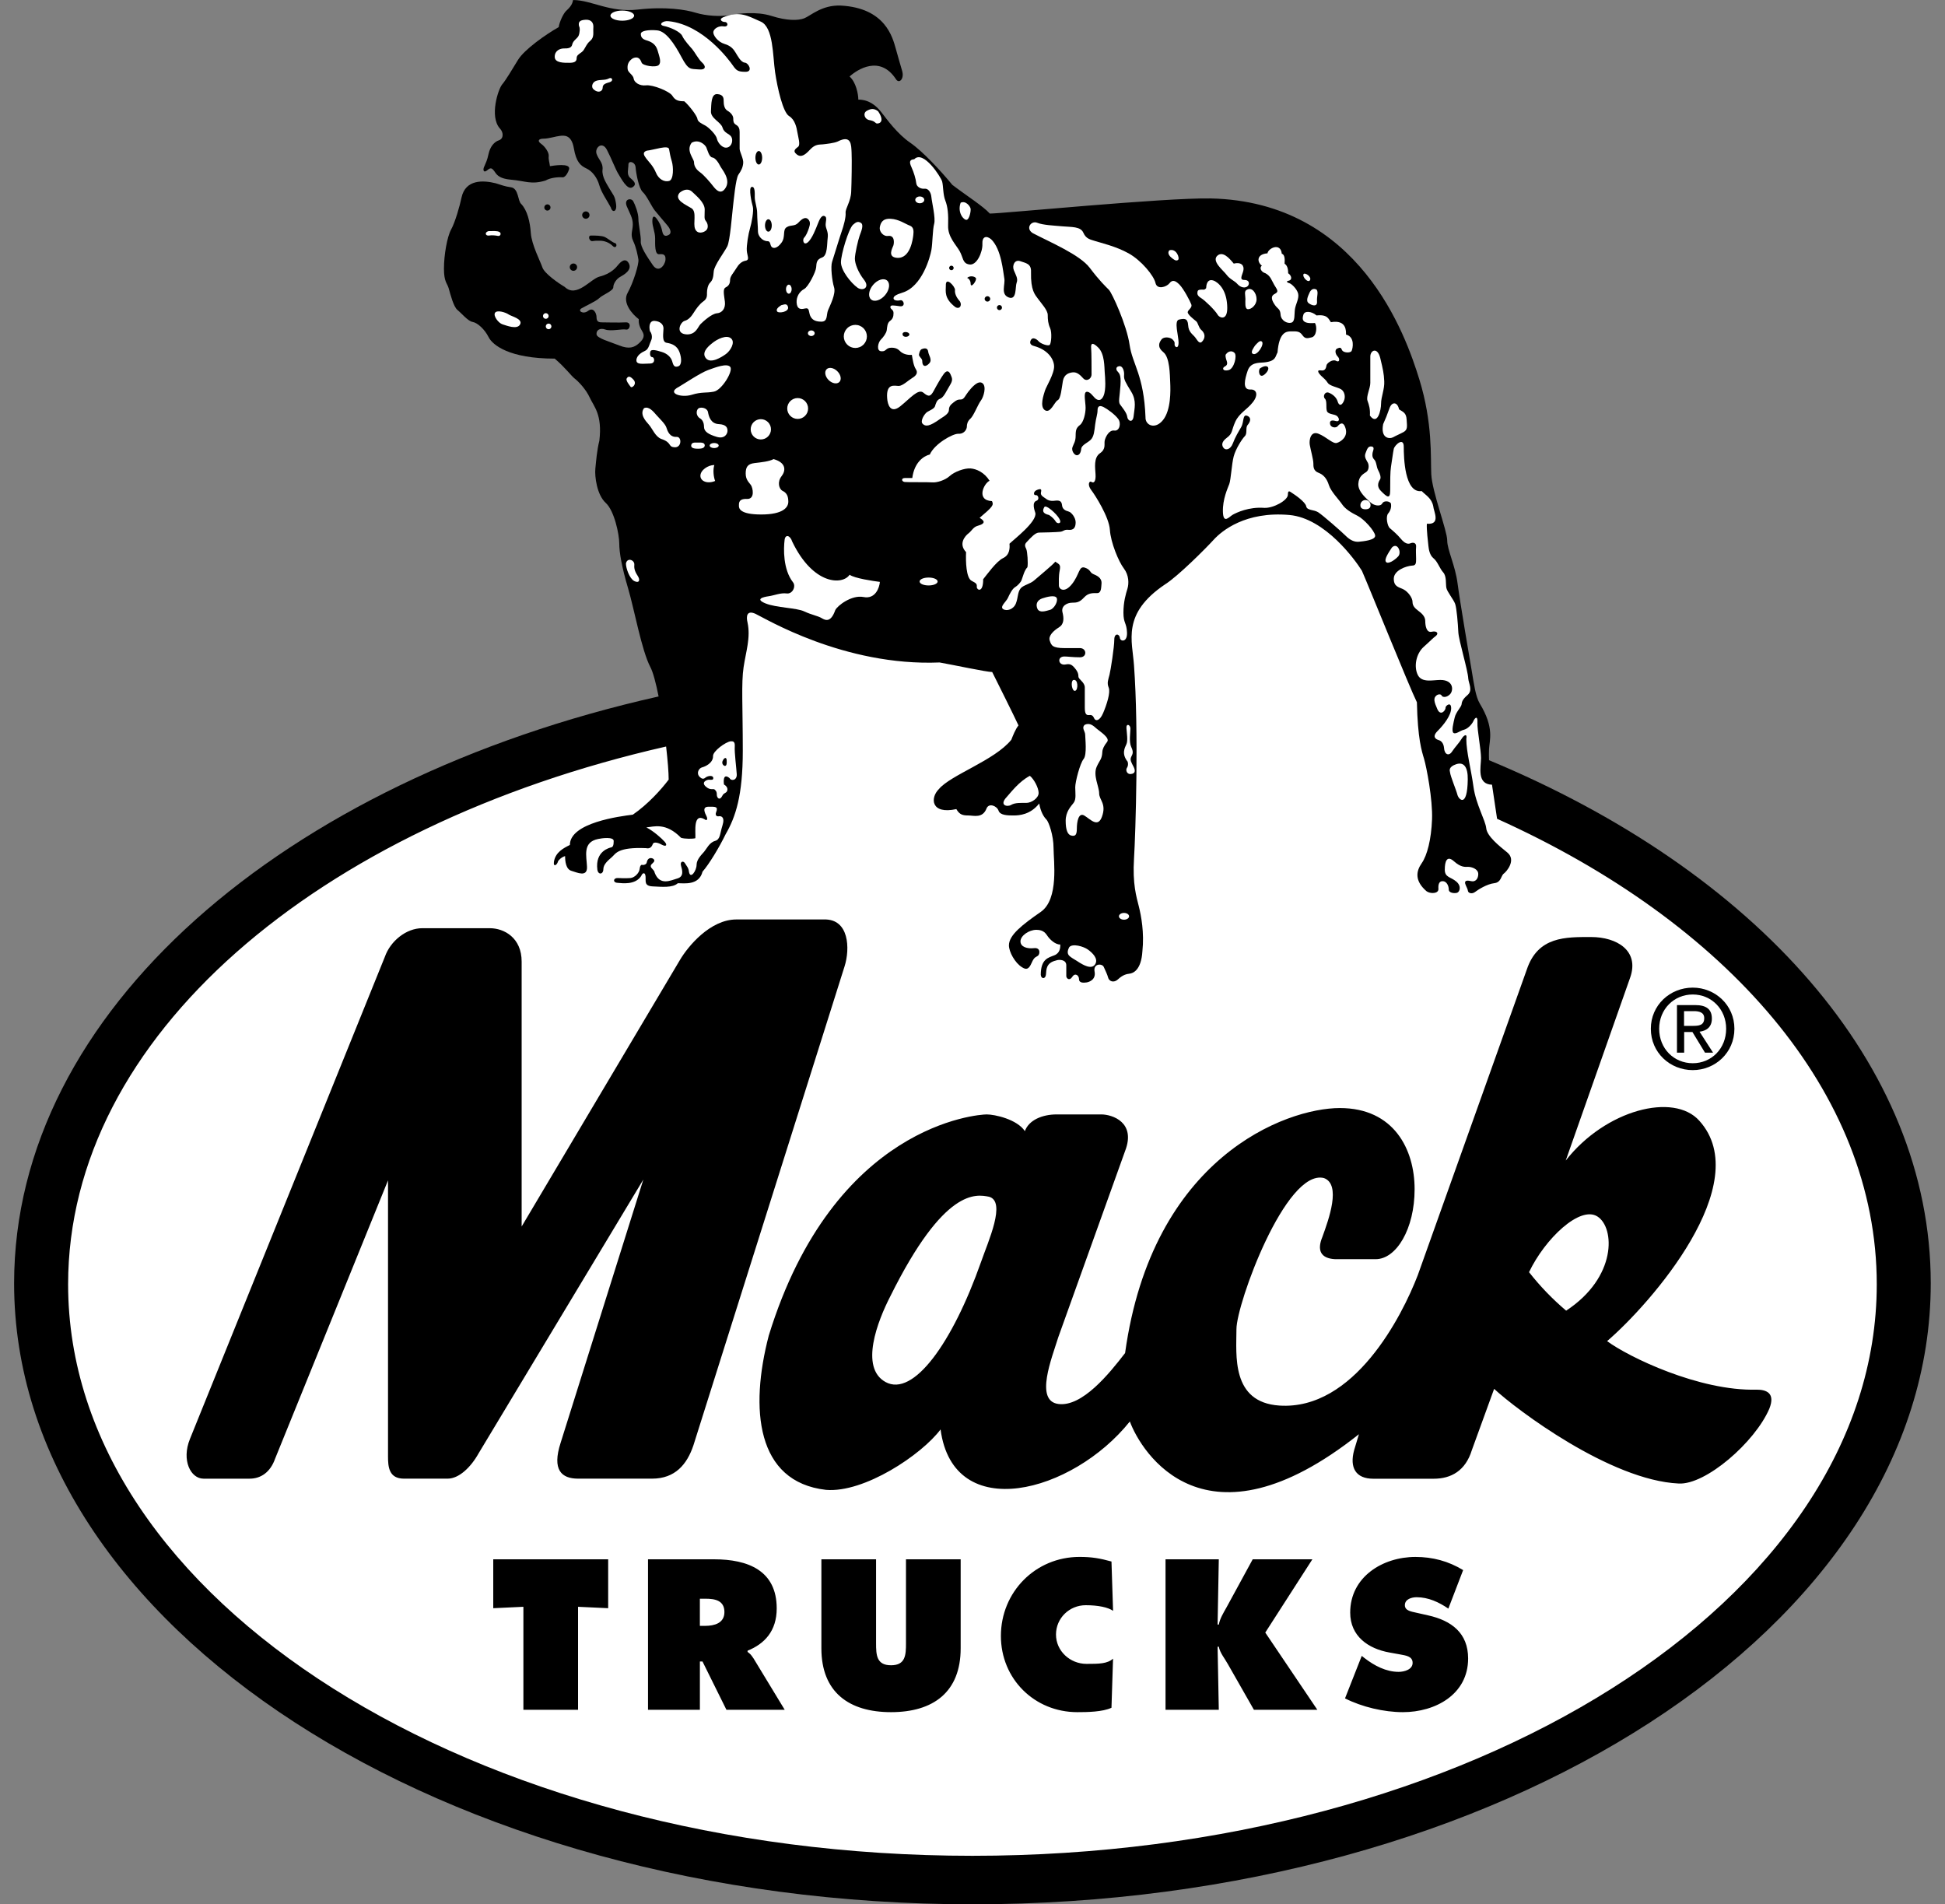
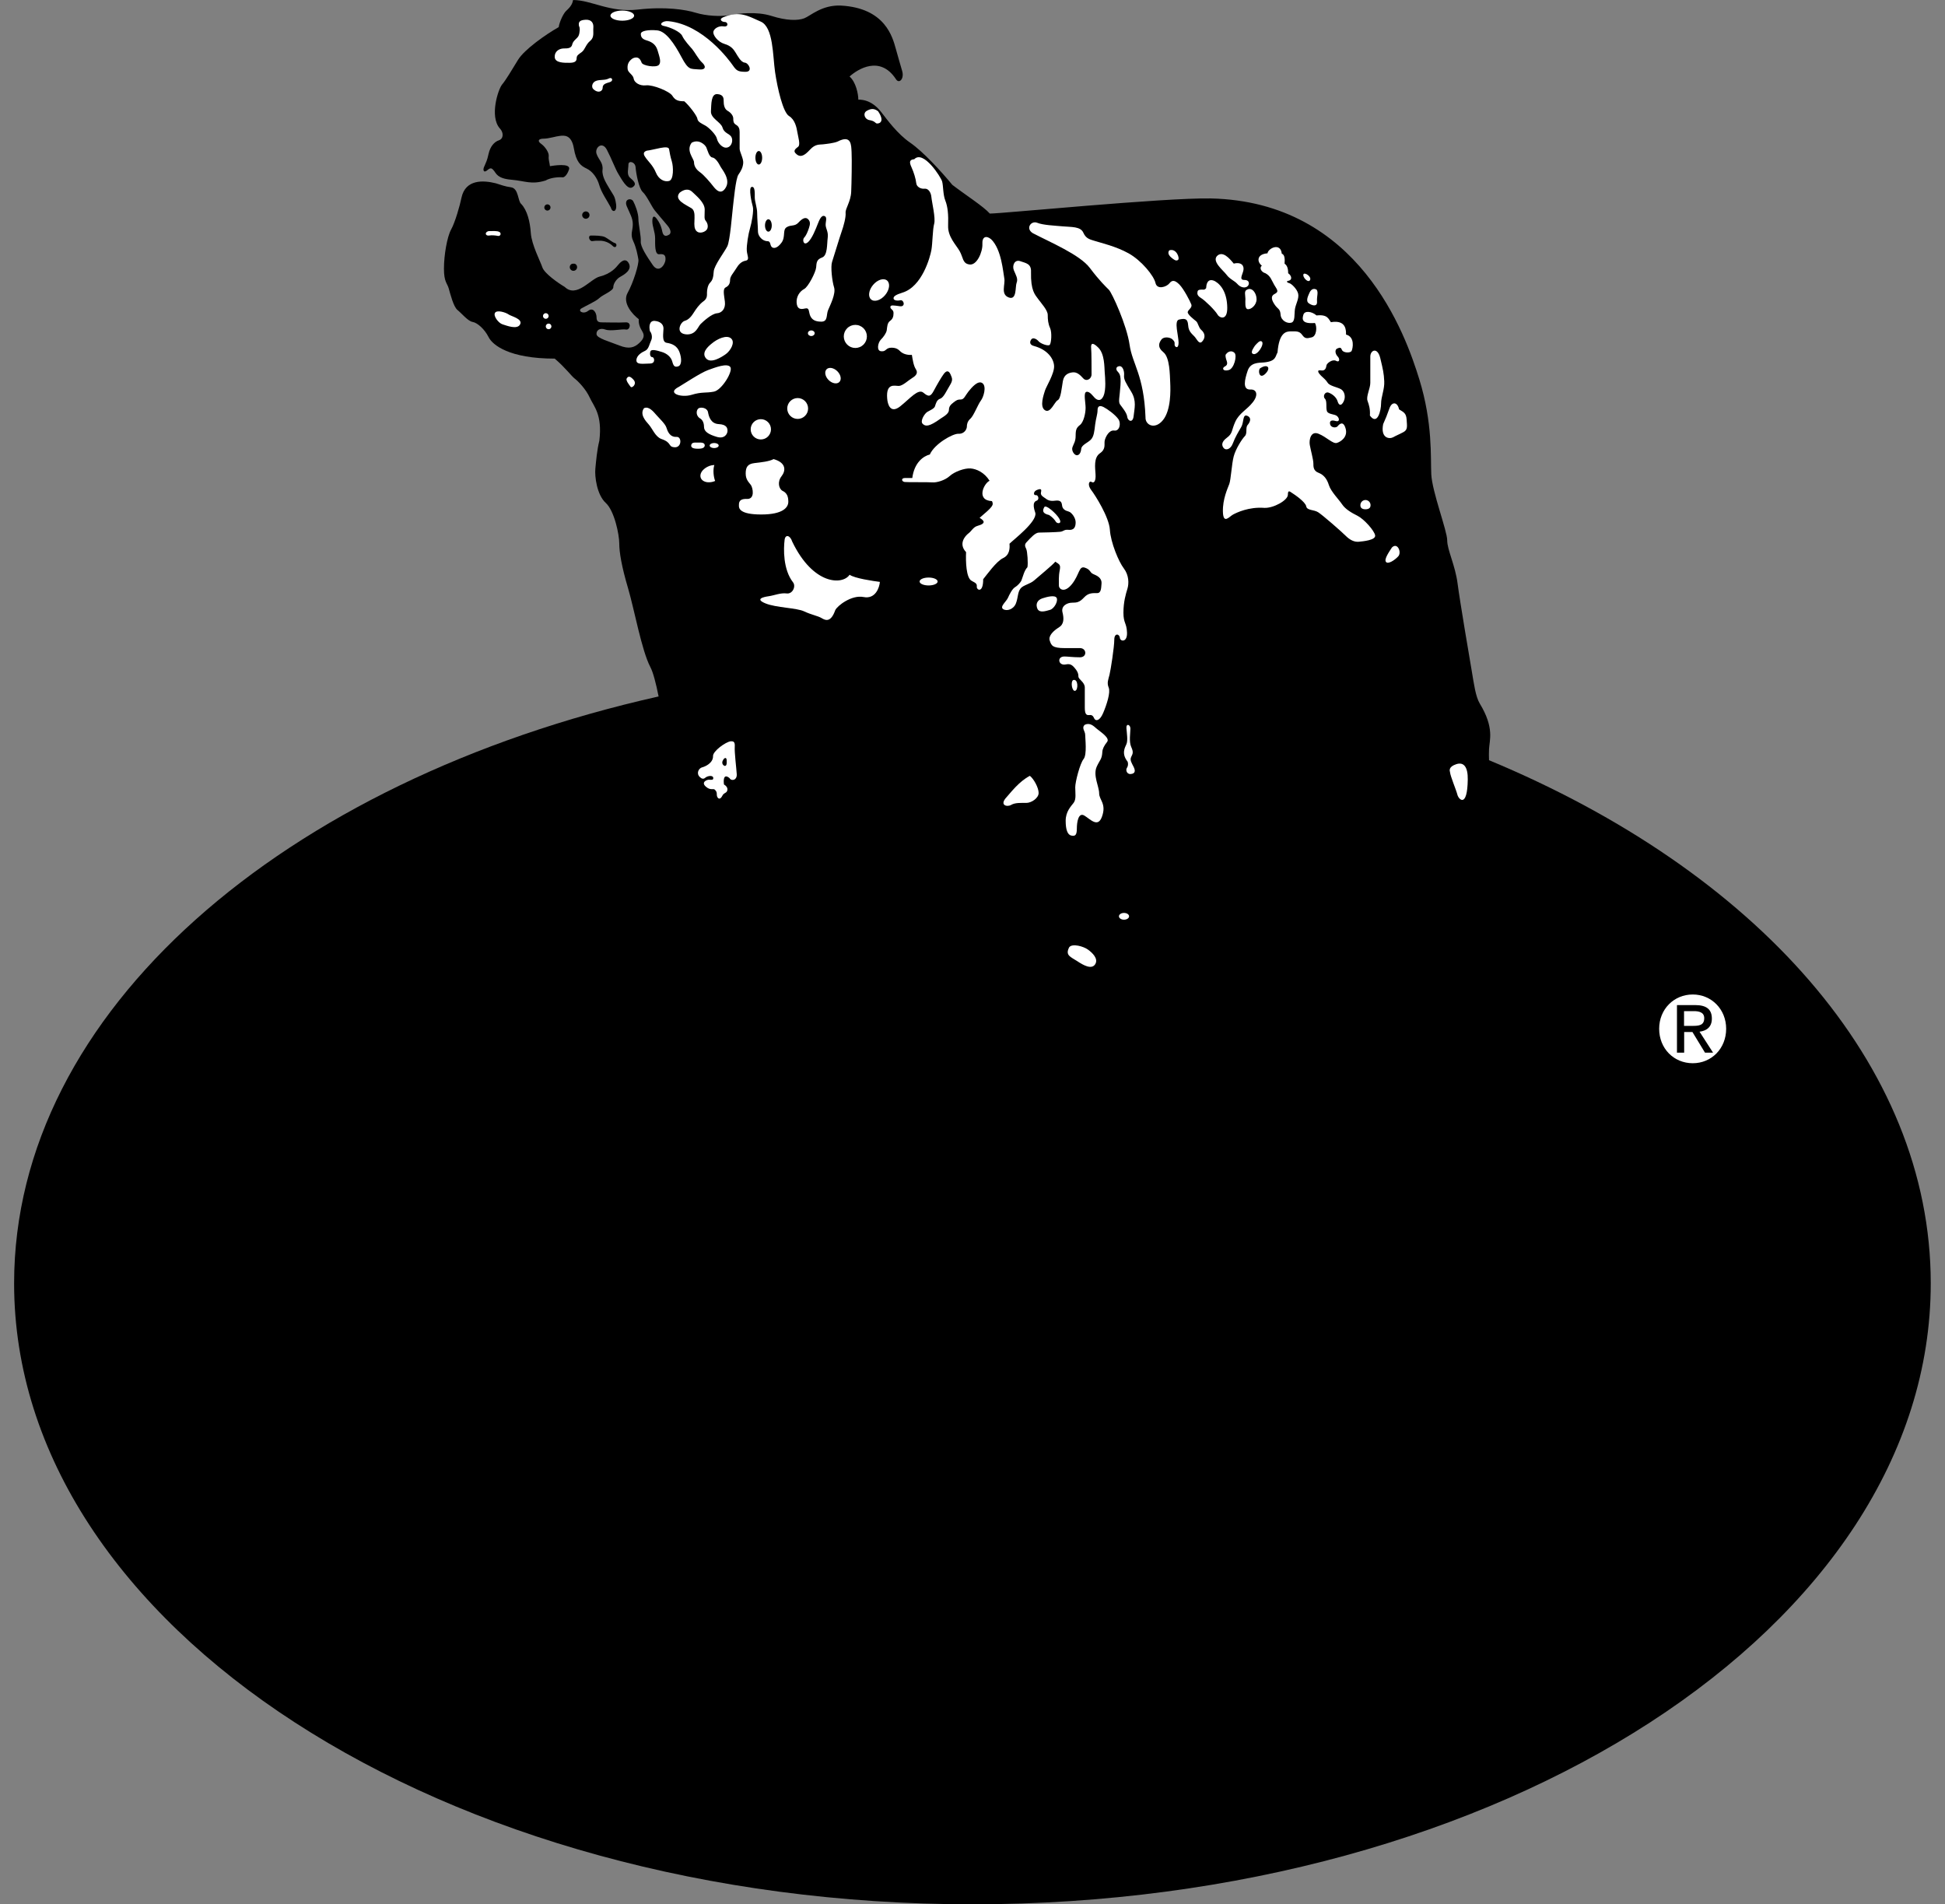
<svg xmlns="http://www.w3.org/2000/svg" width="95" height="93" viewBox="0 0 95 93" fill="none">
  <rect x="0" y="0" width="95" height="93" fill="#808080" stroke="none" />
  <path fill-rule="evenodd" clip-rule="evenodd" d="M72.729 37.127C72.721 36.947 72.721 36.766 72.729 36.585C72.748 36.157 73.002 35.554 72.281 34.367C72.068 34.017 71.989 33.374 71.892 32.81C71.795 32.246 71.308 29.385 71.192 28.49C71.075 27.595 70.686 26.855 70.686 26.388C70.686 25.921 69.947 24.014 69.908 23.157C69.869 22.34 69.985 20.666 69.324 18.526C68.662 16.385 66.405 9.847 59.127 9.691C56.831 9.652 48.968 10.43 48.346 10.43C48.034 10.08 47.178 9.535 46.516 9.029C45.971 8.367 45.076 7.394 44.453 6.966C43.83 6.538 43.324 5.837 43.052 5.487C42.779 5.137 42.429 4.865 41.923 4.865C41.923 4.592 41.807 4.009 41.495 3.736C41.884 3.386 42.974 2.685 43.752 3.853C43.908 4.125 44.18 3.853 44.064 3.464C43.947 3.075 43.908 2.919 43.752 2.374C43.597 1.829 43.246 0.389 41.067 0.272C40.133 0.234 39.588 0.778 39.276 0.896C38.965 1.012 38.42 1.012 37.681 0.778C36.941 0.545 36.046 0.662 35.618 0.74C35.19 0.818 34.489 0.778 33.983 0.623C33.477 0.468 32.504 0.312 31.142 0.468C29.78 0.623 28.885 0.001 27.99 0.001C27.951 0.273 27.756 0.429 27.639 0.546C27.522 0.663 27.328 1.052 27.289 1.324C26.666 1.675 25.615 2.414 25.304 2.92C24.993 3.426 24.72 3.893 24.525 4.126C24.331 4.36 23.903 5.683 24.409 6.267C24.604 6.462 24.604 6.773 24.37 6.851C24.136 6.928 23.942 7.162 23.864 7.512C23.786 7.863 23.747 7.901 23.669 8.096C23.553 8.31 23.63 8.466 23.805 8.31C23.981 8.154 24.039 8.232 24.136 8.349C24.233 8.466 24.292 8.719 24.973 8.777C25.654 8.835 25.946 9.03 26.646 8.816C26.88 8.679 27.25 8.641 27.484 8.66C27.639 8.66 27.765 8.371 27.795 8.271C27.892 7.94 26.997 8.095 26.861 8.115C26.841 7.92 26.783 7.804 26.802 7.628C26.822 7.454 26.627 7.162 26.432 7.025C26.237 6.889 26.296 6.772 26.549 6.772C26.802 6.772 27.152 6.655 27.347 6.636C27.542 6.616 27.911 6.558 28.028 7.239C28.145 7.92 28.359 8.095 28.651 8.231C28.943 8.367 29.176 8.698 29.273 9.049C29.371 9.399 29.663 9.808 29.837 10.138C29.896 10.391 30.149 10.372 30.09 9.963C30.032 9.555 29.955 9.535 29.799 9.263C29.643 8.991 29.39 8.64 29.429 8.29C29.468 7.939 29.234 7.803 29.137 7.511C29.04 7.219 29.409 6.869 29.643 7.316C29.877 7.764 30.071 8.29 30.208 8.503C30.344 8.718 30.636 9.301 30.889 9.146C31.142 8.99 30.947 8.834 30.772 8.679C30.597 8.523 30.694 8.251 30.694 8.037C30.694 7.823 31.026 7.9 31.045 8.173C31.064 8.446 31.2 9.204 31.395 9.38C31.59 9.555 31.823 10.08 31.979 10.274C32.135 10.469 32.407 10.781 32.601 11.014C32.796 11.248 32.777 11.403 32.679 11.462C32.582 11.52 32.407 11.598 32.348 11.306C32.29 11.014 32.193 10.839 32.076 10.684C31.959 10.528 31.862 10.528 31.862 10.8C31.862 11.072 31.998 11.325 31.998 11.637C31.998 11.949 31.978 12.435 32.193 12.416C32.407 12.396 32.523 12.435 32.504 12.688C32.484 12.941 32.173 13.369 31.881 12.941C31.589 12.513 31.278 12.046 31.297 11.793C31.317 11.54 31.181 10.956 31.181 10.684C31.181 10.411 31.025 10.003 30.928 9.827C30.831 9.652 30.461 9.71 30.616 10.08C30.772 10.45 30.908 10.644 30.908 10.956C30.908 11.267 30.772 11.443 30.928 11.773C31.083 12.104 31.142 12.454 31.181 12.669C31.22 12.883 30.928 13.817 30.655 14.303C30.383 14.79 30.889 15.354 31.2 15.588C31.181 15.821 31.259 15.996 31.375 16.191C31.492 16.385 31.453 16.541 31.22 16.755C30.986 16.969 30.733 17.066 30.247 16.872C29.76 16.677 29.157 16.522 29.137 16.327C29.118 16.133 29.293 15.996 29.566 16.094C29.838 16.191 30.383 16.054 30.578 16.094C30.772 16.132 30.869 15.724 30.558 15.743C30.247 15.763 29.566 15.743 29.39 15.743C29.216 15.743 29.137 15.685 29.137 15.49C29.137 15.295 28.982 14.984 28.729 15.179C28.476 15.374 28.203 15.179 28.398 15.062C28.593 14.945 29.118 14.712 29.274 14.556C29.429 14.4 29.955 14.206 29.955 14.031C29.955 13.855 30.111 13.621 30.286 13.525C30.461 13.427 30.889 13.194 30.714 12.863C30.539 12.532 30.266 12.843 30.188 12.941C30.11 13.037 29.857 13.368 29.293 13.505C28.844 13.614 28.164 14.575 27.581 14.011C27.25 13.816 26.588 13.349 26.491 13.057C26.394 12.765 25.965 11.948 25.927 11.384C25.888 10.819 25.752 10.274 25.46 9.963C25.285 9.827 25.34 9.197 24.954 9.146C24.662 9.107 24.467 9.029 24.214 8.951C23.591 8.796 22.735 8.756 22.541 9.652C22.462 10.041 22.229 10.858 22.034 11.209C21.84 11.559 21.684 12.454 21.684 13.116C21.684 13.777 21.84 13.816 21.918 14.089C21.995 14.361 22.151 14.984 22.346 15.14C22.541 15.295 22.852 15.684 23.085 15.723C23.319 15.762 23.669 16.074 23.864 16.463C24.058 16.852 24.876 17.514 27.094 17.514C27.601 17.942 27.912 18.37 28.068 18.487C28.223 18.604 28.613 18.993 28.807 19.421C29.001 19.849 29.429 20.238 29.274 21.523C29.157 21.99 29.118 22.496 29.079 22.885C29.04 23.274 29.157 24.169 29.585 24.559C30.013 24.948 30.247 26.116 30.247 26.544C30.247 26.972 30.364 27.673 30.675 28.723C30.986 29.774 31.337 31.759 31.765 32.577C31.901 32.835 32.041 33.37 32.168 34.013C13.846 38.126 0.689 49.404 0.689 62.674C0.689 79.423 21.646 93.001 47.497 93.001C73.348 93.001 94.304 79.423 94.304 62.674C94.305 51.946 85.706 42.519 72.729 37.127Z" fill="black" />
  <path fill-rule="evenodd" clip-rule="evenodd" d="M72.953 37.918C72.92 37.751 72.895 37.583 72.878 37.415L72.953 37.918Z" fill="black" />
-   <path fill-rule="evenodd" clip-rule="evenodd" d="M47.498 90.632C23.103 90.632 3.327 78.137 3.327 62.723C3.327 50.629 15.505 40.332 32.535 36.458C32.613 37.133 32.66 37.728 32.66 38.074C32.31 38.541 31.648 39.28 30.909 39.786C30.286 39.864 27.835 40.176 27.835 41.265C27.523 41.421 27.134 41.616 27.056 42.083C27.017 42.374 27.212 42.238 27.25 42.083C27.27 42.005 27.445 41.849 27.601 41.81C27.601 42.063 27.64 42.452 27.912 42.53C28.184 42.608 28.691 42.861 28.671 42.335C28.652 41.81 28.438 41.129 29.216 40.973C29.391 40.934 29.975 40.856 29.975 41.071C29.975 41.285 29.936 41.362 29.858 41.382C29.781 41.401 29.061 41.557 29.177 42.471C29.216 42.744 29.469 42.705 29.469 42.452C29.469 42.199 29.722 42.005 29.897 41.849C30.072 41.693 30.169 41.362 31.551 41.421C31.726 41.46 31.824 41.382 31.882 41.226C31.941 41.071 32.213 41.187 32.349 41.265C32.544 41.362 32.602 41.265 32.466 41.11C32.329 40.954 31.921 40.584 31.57 40.409C31.94 40.37 32.524 40.156 33.263 40.915C33.439 40.974 33.847 40.974 33.964 40.935C33.983 40.624 33.841 39.666 34.431 40.02C34.509 40.098 34.586 40.02 34.509 39.864C34.431 39.709 34.275 39.398 34.606 39.398C34.937 39.398 35.093 39.378 34.976 39.67C34.918 39.826 35.015 39.884 35.112 39.864C35.209 39.845 35.423 39.884 35.288 40.312C35.152 40.74 35.19 40.993 34.918 41.071C34.645 41.149 34.509 41.46 34.392 41.596C34.276 41.733 34.023 41.966 34.023 42.239C34.023 42.511 33.731 42.959 33.653 42.589C33.633 42.375 33.536 42.297 33.458 42.161C33.38 42.025 33.205 42.064 33.263 42.278C33.322 42.492 33.419 42.803 33.088 42.901C32.757 42.998 32.232 43.27 31.979 42.628C31.959 42.473 31.784 42.414 31.784 42.297C31.784 42.181 31.959 42.142 31.959 42.025C31.959 41.908 31.648 41.791 31.589 42.122C31.57 42.219 31.434 42.258 31.375 42.239C31.317 42.219 31.258 42.278 31.239 42.453C31.219 42.628 31.006 42.861 30.791 42.881C30.577 42.901 30.188 42.881 30.188 42.881C29.955 42.861 29.916 43.095 30.149 43.114C30.383 43.134 31.025 43.231 31.317 42.783C31.375 42.628 31.511 42.569 31.531 42.803C31.55 43.036 31.453 43.27 31.881 43.289C32.309 43.309 32.854 43.368 33.107 43.134C33.419 43.134 34.139 43.251 34.314 42.569C34.625 42.219 35.132 41.382 35.443 40.74C35.929 39.903 36.28 38.852 36.28 36.673C36.28 34.493 36.202 33.364 36.319 32.586C36.435 31.808 36.669 31.146 36.513 30.407C36.436 30.096 36.475 29.784 36.903 29.979C37.331 30.174 41.222 32.547 45.893 32.353C46.555 32.47 48.189 32.82 48.462 32.82C48.734 33.364 49.512 34.921 49.746 35.427C49.59 35.622 49.473 35.933 49.396 36.128C48.578 37.14 46.438 37.84 45.854 38.541C45.426 38.969 45.465 39.786 46.711 39.514C46.866 39.786 47.022 39.825 47.294 39.825C47.566 39.825 47.995 39.981 48.189 39.475C48.306 39.202 48.695 39.358 48.773 39.592C48.851 39.825 49.24 39.825 49.512 39.825C49.785 39.825 50.33 39.786 50.758 39.241C50.835 39.67 50.991 39.903 51.108 40.02C51.225 40.136 51.459 40.798 51.459 41.42C51.459 42.043 51.731 43.911 50.835 44.534C49.94 45.157 49.279 45.663 49.279 46.169C49.279 46.48 49.57 47.025 49.921 47.239C50.136 47.375 50.252 47.336 50.388 47.025C50.523 46.713 50.602 46.752 50.699 46.674C50.796 46.597 50.835 46.266 50.504 46.305C50.174 46.344 49.843 46.246 49.843 45.974C49.843 45.701 50.251 45.41 50.621 45.41C50.99 45.41 51.088 45.605 51.185 45.741C51.283 45.877 51.536 46.13 51.788 46.13C51.788 46.266 51.788 46.539 51.497 46.655C51.205 46.772 50.835 46.831 50.835 47.609C50.854 47.823 51.069 47.823 51.088 47.589C51.108 47.356 51.088 47.025 51.575 46.909C51.711 46.85 52.081 46.85 52.081 47.142V47.668C52.081 47.784 52.236 47.921 52.373 47.707C52.509 47.492 52.703 47.629 52.703 47.823C52.703 48.017 52.938 47.998 53.073 47.979C53.209 47.959 53.536 47.836 53.463 47.453C53.385 47.045 53.832 47.045 53.91 47.22C53.987 47.395 54.085 47.589 54.125 47.745C54.163 47.901 54.377 48.037 54.611 47.823C54.844 47.608 55.02 47.569 55.176 47.55C55.331 47.531 55.74 47.395 55.798 46.461C55.895 45.546 55.74 44.729 55.623 44.262C55.507 43.795 55.311 43.172 55.389 41.926C55.466 40.681 55.623 35.699 55.389 32.507C55.311 31.301 54.767 29.978 56.907 28.538C57.53 28.148 58.892 26.786 59.281 26.358C59.67 25.93 60.834 24.96 62.979 25.151C64.73 25.307 66.209 27.369 66.52 27.875C66.832 28.576 68.855 33.597 69.206 34.297C69.245 36.087 69.44 36.671 69.556 37.06C69.672 37.45 69.984 39.045 69.945 40.019C69.907 40.991 69.711 41.77 69.439 42.159C69.166 42.548 69.089 43.016 69.672 43.522C69.849 43.658 70.275 43.658 70.257 43.405C70.238 43.152 70.315 43.016 70.49 43.035C70.665 43.054 70.763 43.268 70.763 43.444C70.763 43.619 71.055 43.639 71.172 43.599C71.288 43.56 71.405 43.288 71.132 43.054C70.86 42.821 70.568 42.86 70.568 42.471C70.568 42.082 70.665 41.751 71.015 42.062C71.366 42.373 71.56 42.335 71.716 42.335C71.871 42.335 72.203 42.432 72.203 42.685C72.203 42.938 72.048 43.074 71.872 43.035C71.697 42.996 71.463 42.958 71.6 43.25C71.638 43.337 71.687 43.425 71.697 43.503C71.711 43.619 71.891 43.678 72.047 43.561C72.202 43.444 72.631 43.172 72.981 43.133C73.331 43.094 73.311 42.763 73.448 42.666C73.584 42.569 74.07 42.005 73.623 41.635C73.214 41.304 72.631 40.837 72.592 40.448C72.553 40.058 72.086 39.28 71.969 38.423C71.852 37.567 71.619 36.711 71.619 36.088C71.677 35.816 71.511 35.877 71.385 36.088C71.269 36.283 71.073 36.477 70.918 36.711C70.763 36.944 70.548 36.847 70.529 36.516C70.51 36.322 70.413 36.185 70.275 36.146C70.14 36.107 69.926 35.991 70.217 35.699C70.51 35.407 70.879 34.94 70.879 34.59C70.879 34.24 70.602 34.473 70.607 34.55C70.617 34.697 70.364 34.988 70.207 34.638C70.052 34.288 69.995 34.098 70.159 33.966C70.257 33.888 70.383 33.898 70.412 33.966C70.45 34.056 70.645 34.083 70.821 33.908C70.996 33.733 71.015 33.207 70.354 33.207C69.984 33.207 69.439 33.363 69.245 32.954C69.05 32.546 69.167 31.923 69.537 31.592C69.907 31.262 69.984 31.164 70.12 31.067C70.296 30.931 70.179 30.794 69.926 30.853C69.672 30.911 69.614 30.561 69.614 30.327C69.614 30.093 69.42 29.938 69.264 29.821C69.109 29.704 68.992 29.587 68.992 29.393C68.992 29.198 68.777 28.906 68.564 28.79C68.349 28.673 68.077 28.673 68.077 28.264C68.077 27.855 68.68 27.641 68.973 27.622C69.167 27.622 69.167 27.486 69.167 27.291C69.167 27.096 69.148 26.902 69.167 26.707C69.186 26.512 69.031 26.474 68.894 26.532C68.758 26.591 68.603 26.532 68.427 26.319C68.252 26.104 67.999 25.89 67.882 25.793C67.766 25.696 67.669 25.228 67.805 25.073C67.941 24.917 67.96 24.722 67.941 24.606C67.921 24.49 67.611 24.411 67.513 24.587C67.416 24.762 67.085 24.684 66.929 24.528C66.773 24.372 66.326 24.022 66.345 23.633C66.365 23.244 66.598 23.146 66.735 23.049C66.87 22.952 66.87 22.718 66.812 22.602C66.754 22.485 66.617 22.329 66.696 22.135C66.773 21.94 66.812 21.785 66.987 21.804C67.163 21.823 67.065 21.999 67.045 22.096C67.026 22.193 67.007 22.329 67.124 22.446C67.24 22.563 67.221 22.797 67.318 22.971C67.415 23.147 67.454 23.322 67.415 23.399C67.376 23.477 67.182 23.711 67.454 23.983C67.727 24.256 67.901 24.411 67.901 23.964C67.901 23.516 67.901 23.03 67.94 22.796C67.98 22.562 68.038 22.095 68.077 21.92C68.116 21.745 68.564 21.317 68.564 21.823C68.564 22.329 68.602 24.1 69.439 23.983C69.653 24.197 69.926 24.333 70.004 24.722C70.023 24.975 70.393 25.637 69.692 25.578C69.672 25.851 69.75 26.493 69.769 26.668C69.789 26.843 69.829 27.115 70.023 27.271C70.217 27.427 70.315 27.758 70.49 27.953C70.665 28.147 70.606 28.517 70.645 28.711C70.685 28.906 70.995 29.276 71.073 29.489C71.15 29.704 71.21 30.463 71.229 30.872C71.248 31.28 71.696 32.72 71.716 33.148C71.735 33.382 71.949 33.712 71.677 33.946C71.404 34.18 71.404 34.297 71.385 34.413C71.365 34.529 71.112 34.783 71.053 35.036C70.995 35.289 70.879 35.717 70.995 35.795C71.112 35.872 71.326 35.678 71.501 35.639C71.677 35.6 71.891 35.386 71.968 35.211C72.047 35.036 72.183 34.939 72.163 35.289C72.144 35.64 72.338 36.593 72.338 37.021C72.338 37.444 72.113 38.301 72.874 38.323L73.122 39.987C84.348 45.047 91.667 53.344 91.667 62.721C91.668 78.137 71.892 90.632 47.498 90.632ZM30.573 27.521C30.573 27.755 30.749 28.261 30.982 28.378C31.215 28.495 31.293 28.339 31.137 28.106C30.982 27.872 30.97 27.717 30.982 27.58C31.001 27.346 30.632 27.21 30.573 27.521Z" fill="white" />
  <path fill-rule="evenodd" clip-rule="evenodd" d="M35.693 36.202C35.44 36.231 34.821 36.685 34.827 36.921C34.837 37.262 34.448 37.437 34.292 37.476C34.137 37.515 33.991 37.758 34.176 37.943C34.273 38.04 34.361 38.059 34.448 37.982C34.551 37.89 34.818 37.846 34.837 37.982C34.857 38.118 34.721 38.079 34.623 38.079C34.526 38.079 34.234 38.196 34.468 38.41C34.701 38.624 34.837 38.488 34.915 38.566C34.992 38.644 35.012 38.683 35.012 38.819C35.012 38.955 35.148 39.13 35.284 38.858C35.342 38.741 35.42 38.741 35.479 38.683C35.537 38.624 35.595 38.449 35.362 38.313C35.342 38.196 35.304 37.729 35.635 38.002C35.713 38.157 36.005 38.118 35.985 37.807C35.966 37.495 35.868 36.736 35.888 36.464C35.908 36.192 35.791 36.202 35.693 36.202Z" fill="white" />
  <path fill-rule="evenodd" clip-rule="evenodd" d="M35.369 37.046C35.31 37.114 35.252 37.211 35.291 37.308C35.33 37.406 35.486 37.484 35.495 37.26C35.505 37.035 35.467 36.978 35.369 37.046Z" fill="black" />
  <path fill-rule="evenodd" clip-rule="evenodd" d="M38.324 26.355C38.266 26.803 38.246 27.814 38.733 28.437C38.889 28.632 38.714 29.021 38.422 28.982C38.13 28.943 37.819 29.079 37.546 29.118C37.274 29.157 36.865 29.255 37.391 29.469C37.917 29.683 38.909 29.683 39.278 29.858C39.648 30.033 39.94 30.072 40.135 30.189C40.329 30.306 40.582 30.403 40.796 29.8C40.893 29.586 41.594 29.041 42.178 29.157C42.761 29.274 42.956 28.691 42.976 28.418C42.664 28.379 41.73 28.243 41.497 28.068C41.166 28.574 39.726 28.593 38.695 26.452C38.597 26.141 38.363 26.082 38.324 26.355ZM45.356 28.592C45.599 28.592 45.797 28.506 45.797 28.399C45.797 28.292 45.599 28.206 45.356 28.206C45.113 28.206 44.916 28.292 44.916 28.399C44.916 28.506 45.113 28.592 45.356 28.592ZM34.891 22.71C34.58 22.71 34.21 22.963 34.21 23.236C34.21 23.508 34.56 23.644 34.93 23.489C34.852 23.294 34.813 22.943 34.891 22.71ZM37.162 21.462C37.293 21.462 37.419 21.41 37.512 21.317C37.605 21.224 37.657 21.098 37.657 20.967C37.657 20.835 37.605 20.709 37.512 20.616C37.419 20.523 37.293 20.471 37.162 20.471C37.03 20.471 36.904 20.523 36.811 20.616C36.718 20.709 36.666 20.835 36.666 20.967C36.666 21.098 36.718 21.224 36.811 21.317C36.904 21.41 37.03 21.462 37.162 21.462ZM38.961 20.459C39.028 20.459 39.094 20.446 39.156 20.42C39.218 20.395 39.274 20.357 39.321 20.31C39.369 20.262 39.406 20.206 39.432 20.145C39.457 20.083 39.47 20.016 39.47 19.95C39.47 19.883 39.457 19.816 39.431 19.755C39.406 19.693 39.368 19.637 39.321 19.589C39.274 19.542 39.217 19.505 39.156 19.479C39.094 19.453 39.028 19.44 38.961 19.44C38.825 19.44 38.696 19.494 38.6 19.59C38.505 19.685 38.451 19.815 38.451 19.95C38.451 20.085 38.505 20.215 38.601 20.31C38.696 20.406 38.826 20.459 38.961 20.459ZM40.899 18.131C40.727 17.959 40.492 17.915 40.374 18.033C40.256 18.152 40.299 18.387 40.471 18.559C40.643 18.731 40.878 18.775 40.997 18.656C41.115 18.538 41.072 18.303 40.899 18.131ZM41.778 16.994C41.852 16.994 41.925 16.979 41.993 16.951C42.062 16.923 42.124 16.881 42.177 16.829C42.229 16.776 42.27 16.714 42.299 16.646C42.327 16.577 42.342 16.504 42.342 16.43C42.342 16.356 42.327 16.282 42.299 16.214C42.27 16.145 42.229 16.083 42.177 16.031C42.124 15.978 42.062 15.937 41.993 15.909C41.925 15.88 41.852 15.866 41.778 15.866C41.628 15.866 41.484 15.925 41.379 16.031C41.273 16.137 41.213 16.28 41.213 16.43C41.213 16.579 41.273 16.723 41.379 16.829C41.484 16.935 41.628 16.994 41.778 16.994ZM43.233 14.411C43.448 14.154 43.49 13.836 43.327 13.699C43.164 13.562 42.858 13.659 42.643 13.915C42.428 14.171 42.386 14.49 42.549 14.626C42.712 14.764 43.018 14.667 43.233 14.411ZM39.626 16.411C39.717 16.411 39.791 16.349 39.791 16.274C39.791 16.198 39.717 16.136 39.626 16.136C39.534 16.136 39.461 16.198 39.461 16.274C39.461 16.349 39.535 16.411 39.626 16.411ZM24.178 15.277C24.081 15.433 24.353 15.783 24.548 15.841C24.742 15.9 25.267 16.114 25.404 15.841C25.54 15.569 24.976 15.452 24.839 15.355C24.703 15.258 24.276 15.121 24.178 15.277ZM26.659 15.57C26.695 15.57 26.73 15.555 26.756 15.53C26.782 15.504 26.797 15.469 26.797 15.432C26.797 15.396 26.782 15.361 26.756 15.335C26.73 15.309 26.695 15.294 26.659 15.294C26.622 15.294 26.587 15.309 26.561 15.335C26.536 15.361 26.521 15.396 26.521 15.432C26.521 15.469 26.536 15.504 26.561 15.53C26.587 15.555 26.622 15.57 26.659 15.57ZM26.796 16.078C26.832 16.078 26.867 16.064 26.893 16.038C26.919 16.012 26.933 15.977 26.933 15.941C26.933 15.904 26.919 15.869 26.893 15.843C26.867 15.818 26.832 15.803 26.796 15.803C26.759 15.803 26.724 15.818 26.698 15.843C26.672 15.869 26.658 15.904 26.658 15.941C26.658 15.977 26.672 16.012 26.698 16.038C26.724 16.064 26.759 16.078 26.796 16.078ZM23.863 11.286C24.096 11.286 24.271 11.267 24.388 11.326C24.505 11.384 24.448 11.554 24.311 11.52C24.233 11.501 24.016 11.478 23.902 11.501C23.707 11.539 23.649 11.345 23.863 11.286ZM31.746 16.178C31.688 15.925 31.726 15.653 31.979 15.672C32.232 15.692 32.407 15.828 32.407 16.042C32.407 16.256 32.31 16.704 32.563 16.742C32.816 16.781 33.069 16.879 33.186 17.19C33.303 17.501 33.303 17.832 33.128 17.89C32.952 17.949 32.894 17.871 32.836 17.657C32.778 17.442 32.583 17.267 32.33 17.19C32.077 17.112 31.804 17.034 31.765 17.171C31.726 17.307 31.765 17.443 31.863 17.443C31.96 17.443 32.038 17.754 31.746 17.754C31.454 17.754 31.084 17.832 31.084 17.599C31.084 17.365 31.337 17.209 31.512 17.131C31.688 17.054 31.726 16.781 31.804 16.625C31.881 16.47 31.824 16.256 31.746 16.178ZM30.61 18.484C30.552 18.581 30.747 18.815 30.805 18.893C30.863 18.971 31.136 18.757 30.941 18.543C30.747 18.328 30.669 18.387 30.61 18.484ZM34.758 16.783C35.03 16.549 35.497 16.335 35.711 16.53C35.925 16.725 35.672 17.133 35.458 17.289C35.244 17.444 34.718 17.775 34.485 17.503C34.251 17.231 34.563 16.939 34.758 16.783ZM33.158 18.892C33.392 18.756 34.209 18.211 34.579 18.075C34.949 17.939 35.513 17.725 35.668 17.92C35.824 18.114 35.26 19.049 34.871 19.126C34.482 19.204 34.287 19.126 33.781 19.282C33.275 19.437 32.535 19.204 33.158 18.892ZM34.172 20.421C33.958 20.265 34.017 19.992 34.133 19.934C34.249 19.875 34.542 19.915 34.581 20.129C34.619 20.343 34.717 20.693 35.106 20.712C35.495 20.732 35.534 20.907 35.534 21.043C35.534 21.18 35.398 21.452 35.009 21.335C34.619 21.219 34.386 21.082 34.386 20.849C34.386 20.615 34.289 20.479 34.172 20.421ZM31.455 19.935C31.689 19.819 31.922 20.11 32.058 20.266C32.194 20.422 32.486 20.694 32.545 20.87C32.603 21.045 32.701 21.357 33.051 21.337C33.305 21.322 33.304 21.862 32.954 21.843C32.603 21.823 32.847 21.619 32.292 21.434C32 21.317 31.864 20.928 31.689 20.734C31.514 20.538 31.241 20.227 31.455 19.935ZM33.76 21.75C33.78 21.594 33.935 21.614 34.072 21.614C34.208 21.614 34.422 21.594 34.422 21.75C34.422 21.905 34.209 21.915 34.091 21.915C33.974 21.915 33.74 21.905 33.76 21.75ZM34.883 21.883C35.005 21.883 35.103 21.827 35.103 21.759C35.103 21.691 35.005 21.635 34.883 21.635C34.761 21.635 34.663 21.691 34.663 21.759C34.663 21.828 34.762 21.883 34.883 21.883ZM36.851 22.616C36.52 22.655 36.422 22.811 36.422 23.122C36.422 23.433 36.578 23.55 36.675 23.686C36.772 23.822 36.89 24.386 36.48 24.367C36.071 24.348 36.091 24.581 36.091 24.698C36.091 24.815 36.111 25.126 37.181 25.126C38.251 25.126 38.504 24.776 38.504 24.504C38.504 24.231 38.427 24.075 38.232 23.978C38.037 23.881 37.959 23.53 38.173 23.258C38.387 22.985 38.407 22.596 37.784 22.421C37.571 22.538 37.181 22.577 36.851 22.616ZM49.174 38.92C49.368 38.706 49.777 38.161 50.302 37.889C50.498 38.044 50.73 38.472 50.73 38.725C50.73 38.978 50.38 39.212 50.127 39.212C49.874 39.212 49.583 39.193 49.388 39.309C49.193 39.426 48.785 39.329 49.174 38.92ZM54.9 44.915C55.037 44.915 55.148 44.841 55.148 44.75C55.148 44.658 55.037 44.585 54.9 44.585C54.763 44.585 54.653 44.658 54.653 44.75C54.653 44.841 54.763 44.915 54.9 44.915ZM52.225 46.258C52.38 46.063 52.925 46.219 53.139 46.375C53.353 46.53 53.665 46.822 53.49 47.094C53.314 47.367 52.905 47.133 52.614 46.939C52.304 46.733 52.01 46.666 52.225 46.258ZM52.985 35.395C52.809 35.551 53.004 35.706 53.004 35.882C53.004 36.057 53.101 36.855 52.926 37.069C52.751 37.283 52.518 38.178 52.518 38.45C52.518 38.723 52.576 39.034 52.439 39.209C52.304 39.385 52.051 39.638 52.051 40.085C52.051 40.533 52.148 40.767 52.323 40.806C52.499 40.844 52.596 40.806 52.596 40.474C52.596 40.144 52.674 39.657 52.965 39.832C53.257 40.008 53.622 40.44 53.821 39.891C54.056 39.249 53.686 39.073 53.686 38.743C53.686 38.412 53.374 37.867 53.569 37.439C53.724 37.098 53.822 37.088 53.842 36.718C53.849 36.581 53.92 36.427 54.075 36.232C54.231 36.037 53.725 35.726 53.569 35.59C53.412 35.453 53.237 35.278 52.985 35.395ZM55.019 35.563C55.038 35.816 55.096 36.166 55.019 36.341C54.941 36.516 54.765 36.808 55.077 37.198C55.095 37.249 55.101 37.304 55.094 37.358C55.088 37.412 55.069 37.464 55.038 37.509C54.98 37.586 55.019 37.82 55.233 37.801C55.447 37.781 55.467 37.645 55.369 37.45C55.271 37.255 55.174 37.119 55.252 36.964C55.331 36.808 55.369 36.73 55.252 36.477C55.136 36.224 55.213 35.776 55.213 35.582C55.213 35.387 54.999 35.31 55.019 35.563ZM52.418 33.212C52.281 33.29 52.358 33.777 52.514 33.737C52.67 33.699 52.67 33.134 52.418 33.212ZM50.443 11.386C51.3 11.834 52.739 12.437 53.226 13.079C53.712 13.722 54.004 13.994 54.16 14.15C54.315 14.305 55.036 15.882 55.172 16.835C55.308 17.788 55.872 18.314 55.95 20.377C55.931 20.766 56.417 20.999 56.806 20.513C57.196 20.027 57.176 19.073 57.157 18.684C57.138 18.294 57.138 17.458 56.826 17.204C56.514 16.951 56.611 16.738 56.729 16.581C56.845 16.426 57.157 16.465 57.274 16.581C57.39 16.698 57.371 16.718 57.371 16.834C57.371 16.951 57.566 17.068 57.566 16.737C57.566 16.406 57.332 15.667 57.585 15.608C57.838 15.55 58.012 15.53 58.033 15.88C58.052 16.231 58.266 16.328 58.382 16.483C58.5 16.639 58.597 16.853 58.752 16.639C58.908 16.425 58.81 16.23 58.675 16.114C58.539 15.997 58.52 15.763 58.421 15.686C58.324 15.608 57.993 15.355 58.012 15.238C58.033 15.121 58.247 15.024 58.188 14.868C58.13 14.713 57.819 14.109 57.605 13.895C57.39 13.681 57.254 13.661 57.118 13.836C56.981 14.012 56.514 14.168 56.437 13.817C56.359 13.467 55.755 12.727 55.133 12.377C54.51 12.027 53.732 11.851 53.498 11.774C53.265 11.696 53.05 11.677 52.914 11.365C52.779 11.054 52.331 11.093 51.903 11.054C51.475 11.015 50.949 10.995 50.657 10.879C50.365 10.764 50.073 11.153 50.443 11.386ZM57.112 12.226C57.015 12.343 57.093 12.479 57.209 12.576C57.325 12.673 57.442 12.771 57.54 12.693C57.637 12.615 57.462 12.109 57.112 12.226ZM58.911 14.075C58.834 14.163 58.804 14.144 58.736 14.144C58.668 14.144 58.513 14.134 58.494 14.231C58.474 14.329 58.463 14.435 58.659 14.552C58.853 14.669 59.34 15.145 59.467 15.36C59.554 15.526 59.953 15.691 59.943 15.02C59.933 14.348 59.68 13.93 59.349 13.735C59.145 13.628 58.931 13.648 58.911 14.075ZM59.889 17.292C59.977 17.166 60.162 17.097 60.298 17.234C60.433 17.37 60.278 17.992 60.025 18.07C59.731 18.16 59.664 17.973 59.83 17.895C60.017 17.807 59.908 17.623 59.889 17.545C59.87 17.467 59.83 17.331 59.889 17.292ZM61.297 16.88C61.404 16.763 61.533 16.605 61.628 16.676C61.783 16.792 61.406 17.402 61.19 17.279C61.053 17.201 61.258 16.948 61.297 16.88ZM63.673 13.38C63.751 13.302 64.073 13.516 63.985 13.681C63.897 13.846 63.586 13.515 63.673 13.38ZM70.823 37.711C70.843 37.916 71.125 38.577 71.184 38.811C71.242 39.044 71.67 39.492 71.69 38.071C71.7 37.468 71.504 37.195 71.125 37.322C70.745 37.449 70.804 37.634 70.823 37.711ZM66.694 24.872C66.831 24.872 66.941 24.82 66.941 24.683C66.944 24.649 66.939 24.615 66.927 24.584C66.916 24.552 66.898 24.522 66.875 24.498C66.852 24.473 66.823 24.453 66.792 24.44C66.761 24.426 66.728 24.419 66.694 24.419C66.66 24.419 66.626 24.426 66.595 24.44C66.564 24.453 66.536 24.473 66.513 24.498C66.49 24.522 66.472 24.552 66.46 24.584C66.449 24.615 66.444 24.649 66.446 24.683C66.446 24.82 66.557 24.872 66.694 24.872ZM67.985 26.739C67.85 26.952 67.596 27.303 67.693 27.439C67.79 27.575 68.121 27.361 68.297 27.167C68.471 26.972 68.258 26.466 67.985 26.739ZM67.558 20.712C67.674 20.459 67.752 20.264 67.868 19.934C67.986 19.603 68.258 19.623 68.335 19.992C68.55 20.128 68.686 20.168 68.705 20.498C68.725 20.829 68.763 20.985 68.55 21.102C68.335 21.218 68.219 21.257 68.044 21.355C67.868 21.451 67.421 21.413 67.558 20.712ZM66.91 20.295C66.93 19.983 66.872 19.789 66.794 19.574C66.717 19.36 66.93 18.971 66.93 18.699V17.414C66.93 17.103 67.28 16.927 67.417 17.492C67.553 18.056 67.592 18.232 67.611 18.621C67.631 19.01 67.456 19.38 67.456 19.711C67.456 20.042 67.28 20.801 66.91 20.295ZM30.395 1.011C30.714 1.011 30.973 0.9 30.973 0.764C30.973 0.627 30.714 0.516 30.395 0.516C30.075 0.516 29.816 0.626 29.816 0.764C29.816 0.901 30.075 1.011 30.395 1.011ZM28.281 1.276C28.242 1.081 28.3 0.984 28.592 0.965C28.884 0.945 29.001 1.12 28.981 1.354C28.962 1.587 29.04 1.821 28.826 1.996C28.611 2.171 28.573 2.424 28.417 2.541C28.262 2.658 28.164 2.697 28.164 2.852C28.164 3.008 28.047 3.067 27.814 3.067C27.58 3.067 27.094 3.086 27.094 2.775C27.094 2.464 27.366 2.366 27.541 2.366C27.716 2.366 27.91 2.366 27.95 2.171C27.989 1.977 28.203 1.88 28.261 1.743C28.32 1.607 28.34 1.354 28.281 1.276ZM28.989 4.361C28.872 4.264 28.911 4.03 29.105 3.953C29.3 3.875 29.552 3.933 29.728 3.836C29.903 3.738 29.981 3.953 29.786 4.011C29.591 4.069 29.436 4.108 29.436 4.283C29.436 4.459 29.222 4.575 28.989 4.361Z" fill="white" />
-   <path fill-rule="evenodd" clip-rule="evenodd" d="M26.737 10.284C26.767 10.284 26.797 10.275 26.822 10.258C26.846 10.241 26.866 10.218 26.877 10.19C26.889 10.162 26.892 10.132 26.886 10.102C26.88 10.073 26.866 10.046 26.845 10.025C26.823 10.004 26.796 9.989 26.767 9.983C26.738 9.977 26.707 9.98 26.679 9.992C26.652 10.003 26.628 10.023 26.611 10.048C26.595 10.073 26.586 10.102 26.586 10.132C26.586 10.216 26.653 10.284 26.737 10.284ZM28.008 13.226C28.032 13.226 28.055 13.221 28.077 13.212C28.099 13.203 28.118 13.19 28.135 13.173C28.152 13.156 28.165 13.137 28.174 13.115C28.183 13.093 28.187 13.07 28.187 13.046C28.187 13.023 28.183 13 28.174 12.978C28.165 12.956 28.152 12.937 28.135 12.92C28.118 12.903 28.099 12.89 28.077 12.881C28.055 12.872 28.032 12.868 28.008 12.868C27.961 12.868 27.915 12.886 27.882 12.92C27.848 12.954 27.829 12.999 27.829 13.046C27.829 13.094 27.848 13.139 27.882 13.173C27.915 13.207 27.961 13.226 28.008 13.226ZM28.614 10.683C28.638 10.683 28.661 10.678 28.683 10.669C28.705 10.66 28.724 10.647 28.741 10.63C28.758 10.614 28.771 10.594 28.78 10.572C28.789 10.551 28.793 10.527 28.793 10.504C28.793 10.48 28.789 10.457 28.78 10.435C28.771 10.414 28.758 10.394 28.741 10.377C28.724 10.361 28.705 10.348 28.683 10.338C28.661 10.329 28.638 10.325 28.614 10.325C28.567 10.325 28.521 10.344 28.488 10.377C28.454 10.411 28.435 10.456 28.435 10.504C28.435 10.551 28.454 10.597 28.488 10.63C28.521 10.664 28.567 10.683 28.614 10.683ZM28.852 11.503C29.067 11.503 29.397 11.503 29.553 11.581C29.709 11.659 29.903 11.834 30.04 11.873C30.176 11.912 30.098 12.184 29.923 12.009C29.755 11.841 29.515 11.756 29.3 11.756C29.086 11.756 29.067 11.756 28.93 11.775C28.794 11.795 28.696 11.522 28.852 11.503Z" fill="black" />
+   <path fill-rule="evenodd" clip-rule="evenodd" d="M26.737 10.284C26.767 10.284 26.797 10.275 26.822 10.258C26.846 10.241 26.866 10.218 26.877 10.19C26.889 10.162 26.892 10.132 26.886 10.102C26.88 10.073 26.866 10.046 26.845 10.025C26.823 10.004 26.796 9.989 26.767 9.983C26.738 9.977 26.707 9.98 26.679 9.992C26.652 10.003 26.628 10.023 26.611 10.048C26.595 10.073 26.586 10.102 26.586 10.132C26.586 10.216 26.653 10.284 26.737 10.284ZM28.008 13.226C28.032 13.226 28.055 13.221 28.077 13.212C28.099 13.203 28.118 13.19 28.135 13.173C28.152 13.156 28.165 13.137 28.174 13.115C28.183 13.093 28.187 13.07 28.187 13.046C28.187 13.023 28.183 13 28.174 12.978C28.165 12.956 28.152 12.937 28.135 12.92C28.118 12.903 28.099 12.89 28.077 12.881C27.961 12.868 27.915 12.886 27.882 12.92C27.848 12.954 27.829 12.999 27.829 13.046C27.829 13.094 27.848 13.139 27.882 13.173C27.915 13.207 27.961 13.226 28.008 13.226ZM28.614 10.683C28.638 10.683 28.661 10.678 28.683 10.669C28.705 10.66 28.724 10.647 28.741 10.63C28.758 10.614 28.771 10.594 28.78 10.572C28.789 10.551 28.793 10.527 28.793 10.504C28.793 10.48 28.789 10.457 28.78 10.435C28.771 10.414 28.758 10.394 28.741 10.377C28.724 10.361 28.705 10.348 28.683 10.338C28.661 10.329 28.638 10.325 28.614 10.325C28.567 10.325 28.521 10.344 28.488 10.377C28.454 10.411 28.435 10.456 28.435 10.504C28.435 10.551 28.454 10.597 28.488 10.63C28.521 10.664 28.567 10.683 28.614 10.683ZM28.852 11.503C29.067 11.503 29.397 11.503 29.553 11.581C29.709 11.659 29.903 11.834 30.04 11.873C30.176 11.912 30.098 12.184 29.923 12.009C29.755 11.841 29.515 11.756 29.3 11.756C29.086 11.756 29.067 11.756 28.93 11.775C28.794 11.795 28.696 11.522 28.852 11.503Z" fill="black" />
  <path fill-rule="evenodd" clip-rule="evenodd" d="M33.193 9.414C33.408 9.239 33.641 9.2 33.816 9.375C33.992 9.55 34.42 9.881 34.42 10.232C34.42 10.582 34.381 10.679 34.478 10.796C34.575 10.912 34.614 11.127 34.497 11.243C34.381 11.36 34.069 11.457 33.953 11.184C33.836 10.912 34.049 10.348 33.777 10.172C33.505 9.998 32.902 9.764 33.193 9.414ZM33.782 6.971C34.131 6.776 34.443 7.068 34.501 7.204C34.56 7.34 34.638 7.671 34.793 7.691C34.949 7.71 35.104 7.963 35.182 8.119C35.26 8.274 35.688 8.742 35.455 9.15C35.221 9.559 34.968 9.267 34.832 9.092C34.697 8.917 34.385 8.547 34.19 8.411C33.995 8.275 33.898 8.1 33.898 7.924C33.898 7.749 33.489 7.36 33.782 6.971ZM31.589 7.359C31.959 7.32 32.64 7.067 32.679 7.282C32.718 7.495 32.737 7.632 32.815 7.885C32.893 8.138 32.913 8.779 32.679 8.838C32.445 8.897 32.173 8.76 32.037 8.43C31.901 8.098 31.686 7.904 31.57 7.748C31.453 7.592 31.356 7.437 31.589 7.359Z" fill="white" />
  <path fill-rule="evenodd" clip-rule="evenodd" d="M30.911 2.845C30.639 3.02 30.639 3.234 30.658 3.389C30.678 3.545 30.931 3.662 30.95 3.837C30.97 4.012 31.223 4.207 31.554 4.168C31.885 4.129 32.702 4.46 32.838 4.674C32.973 4.888 33.11 4.946 33.421 4.946C33.635 5.122 34.044 5.647 34.063 5.803C34.083 5.958 34.278 6.036 34.453 6.134C34.628 6.231 34.978 6.581 35.017 6.776C35.056 6.971 35.29 7.263 35.523 7.204C35.757 7.146 35.815 6.834 35.718 6.679C35.621 6.523 35.367 6.503 35.29 6.231C35.212 5.959 34.706 5.784 34.725 5.434C34.745 5.083 34.725 4.577 35.036 4.596C35.347 4.616 35.347 4.811 35.347 4.947C35.347 5.083 35.367 5.317 35.542 5.414C35.717 5.512 35.815 5.667 35.815 5.784C35.815 5.901 35.815 6.018 35.951 6.095C36.087 6.173 36.126 6.29 36.126 6.446V7.263C36.126 7.418 36.321 7.75 36.301 7.964C36.282 8.178 36.204 8.333 36.068 8.528C35.931 8.723 35.834 9.832 35.795 10.143C35.756 10.455 35.659 11.759 35.523 12.031C35.387 12.303 34.881 12.965 34.861 13.257C34.842 13.549 34.803 13.685 34.686 13.802C34.569 13.919 34.531 14.153 34.531 14.289C34.531 14.425 34.551 14.581 34.356 14.717C34.161 14.853 33.986 15.106 33.889 15.262C33.791 15.417 33.655 15.612 33.441 15.67C33.227 15.729 32.954 16.312 33.558 16.332C34.005 16.332 34.083 15.962 34.219 15.826C34.356 15.69 34.764 15.32 35.017 15.3C35.27 15.281 35.445 15.067 35.406 14.736C35.367 14.405 35.29 14.113 35.445 14.036C35.601 13.958 35.659 13.841 35.659 13.666C35.659 13.491 35.835 13.316 35.951 13.121C36.068 12.926 36.204 12.77 36.418 12.731C36.632 12.693 36.496 12.498 36.476 12.245C36.457 11.992 36.554 11.408 36.632 11.155C36.71 10.903 36.827 10.279 36.768 10.085C36.709 9.89 36.554 9.17 36.709 9.131C36.883 9.088 36.865 9.423 36.865 9.637C36.865 9.852 36.982 10.143 36.982 10.397C36.982 10.65 37.021 11.098 37.021 11.311C37.021 11.525 37.235 11.778 37.488 11.778C37.644 11.778 37.605 11.954 37.683 12.05C37.761 12.147 37.955 12.147 38.169 11.855C38.384 11.564 38.208 11.233 38.422 11.097C38.637 10.961 38.812 11.078 39.006 10.863C39.201 10.65 39.357 10.591 39.473 10.708C39.59 10.825 39.57 10.961 39.512 11.136C39.453 11.311 39.376 11.506 39.279 11.602C39.181 11.7 39.239 12.011 39.453 11.836C39.668 11.661 39.862 11.136 39.94 10.941C40.018 10.746 40.116 10.493 40.271 10.552C40.427 10.61 40.31 10.843 40.329 11.018C40.349 11.194 40.466 11.33 40.427 11.622C40.388 11.914 40.427 12.478 40.154 12.575C39.882 12.673 39.882 12.828 39.863 13.062C39.843 13.296 39.473 14.015 39.279 14.113C39.161 14.177 39.064 14.273 38.998 14.39C38.933 14.507 38.902 14.64 38.909 14.774C38.929 15.086 39.084 15.125 39.318 15.066C39.551 15.008 39.493 15.241 39.571 15.417C39.649 15.592 39.785 15.709 40.116 15.709C40.447 15.709 40.349 15.378 40.447 15.144C40.544 14.911 40.836 14.347 40.739 14.035C40.641 13.724 40.563 13.023 40.641 12.79C40.719 12.556 41.011 11.583 41.108 11.311C41.205 11.038 41.322 10.61 41.302 10.396C41.283 10.182 41.555 9.851 41.575 9.365C41.594 8.975 41.614 7.788 41.594 7.438C41.575 7.088 41.594 6.562 40.913 6.912C40.738 6.99 40.368 7.029 40.193 7.049C40.018 7.068 39.823 7.029 39.57 7.302C39.317 7.574 39.123 7.71 38.909 7.535C38.694 7.36 38.869 7.263 38.986 7.165C39.103 7.068 38.986 6.699 38.947 6.465C38.909 6.231 38.831 5.842 38.539 5.667C38.247 5.492 37.975 4.324 37.858 3.527C37.741 2.729 37.78 1.327 37.157 1.055C36.535 0.783 36.126 0.51 35.328 0.841C35.094 0.938 35.25 1.074 35.406 1.074C35.561 1.074 35.6 1.327 35.347 1.288C35.094 1.249 34.861 1.405 34.841 1.561C34.822 1.716 35.056 2.047 35.386 2.145C35.717 2.242 35.834 2.417 35.931 2.573C36.029 2.728 36.184 3.04 36.378 3.059C36.573 3.079 36.787 3.507 36.418 3.507C36.048 3.507 35.97 3.449 35.795 3.196C35.619 2.943 34.355 1.211 32.662 1.036C32.37 0.996 32.136 1.211 32.428 1.269C32.72 1.327 33.226 1.541 33.323 1.755C33.42 1.97 33.693 2.262 33.81 2.398C33.927 2.534 34.121 2.904 34.297 3.059C34.472 3.215 34.511 3.429 34.121 3.39C33.732 3.351 33.634 3.449 33.285 2.787C32.934 2.125 32.525 1.522 32.097 1.483C31.669 1.444 31.3 1.502 31.3 1.658C31.3 1.814 31.378 1.911 31.572 1.969C31.766 2.027 32.019 2.125 32.117 2.456C32.214 2.787 32.311 3.04 32.175 3.176C32.039 3.312 31.396 3.215 31.338 3.059C31.281 2.903 31.184 2.727 30.911 2.845ZM42.892 5.437C42.698 5.282 42.523 5.301 42.328 5.418C42.133 5.535 42.231 5.827 42.464 5.865C42.697 5.904 42.736 5.982 42.795 6.021C42.854 6.06 43.282 6.022 42.892 5.437Z" fill="white" />
  <path fill-rule="evenodd" clip-rule="evenodd" d="M37.061 8.035C37.153 8.035 37.226 7.888 37.226 7.705C37.226 7.522 37.153 7.375 37.061 7.375C36.97 7.375 36.896 7.522 36.896 7.705C36.896 7.888 36.97 8.035 37.061 8.035ZM37.53 11.313C37.622 11.313 37.695 11.178 37.695 11.011C37.695 10.844 37.622 10.708 37.53 10.708C37.439 10.708 37.365 10.844 37.365 11.011C37.365 11.178 37.439 11.313 37.53 11.313Z" fill="black" />
-   <path fill-rule="evenodd" clip-rule="evenodd" d="M38.529 14.342C38.605 14.342 38.666 14.244 38.666 14.123C38.666 14.001 38.605 13.902 38.529 13.902C38.453 13.902 38.391 14 38.391 14.122C38.391 14.244 38.453 14.342 38.529 14.342ZM38.158 14.905C38.002 15.002 37.885 15.119 37.963 15.216C38.04 15.314 38.563 15.232 38.488 14.983C38.43 14.788 38.275 14.886 38.158 14.905ZM43.382 11.522C43.129 11.56 42.934 11.288 42.973 11.094C43.012 10.899 43.089 10.666 43.498 10.685C43.907 10.704 44.218 10.938 44.432 11.016C44.646 11.094 44.627 11.308 44.608 11.483C44.588 11.659 44.469 12.645 43.81 12.592C43.323 12.553 43.596 12.105 43.635 11.989C43.673 11.872 43.712 11.482 43.382 11.522ZM41.658 10.981C41.444 11.195 41.075 12.421 41.075 12.81C41.075 13.2 41.541 13.802 41.892 14.056C42.164 14.231 42.495 14.036 42.203 13.666C41.911 13.296 41.755 12.868 41.755 12.635C41.755 12.401 41.911 11.72 41.989 11.506C42.067 11.292 42.203 10.98 42.047 10.883C41.892 10.786 41.794 10.864 41.658 10.981ZM44.925 9.926C45.047 9.926 45.145 9.852 45.145 9.761C45.145 9.67 45.047 9.595 44.925 9.595C44.803 9.595 44.705 9.67 44.705 9.761C44.705 9.852 44.803 9.926 44.925 9.926ZM46.921 9.9C47.174 9.783 47.387 10.075 47.407 10.191C47.427 10.308 47.349 10.717 47.212 10.736C47.077 10.756 46.746 10.386 46.921 9.9Z" fill="white" />
  <path fill-rule="evenodd" clip-rule="evenodd" d="M44.655 7.776C44.421 7.795 44.402 7.912 44.519 8.165C44.636 8.418 44.733 8.748 44.752 8.943C44.772 9.138 44.986 9.235 45.161 9.216C45.337 9.196 45.472 9.391 45.492 9.624C45.512 9.858 45.706 10.656 45.628 10.928C45.551 11.201 45.551 11.882 45.492 12.212C45.433 12.543 45.045 14.003 44.071 14.294C43.76 14.392 43.643 14.47 43.643 14.567C43.643 14.664 43.799 14.703 43.974 14.664C44.149 14.626 44.246 14.995 43.955 14.956C43.663 14.917 43.488 14.878 43.488 14.995C43.488 15.112 43.643 15.112 43.643 15.287C43.643 15.462 43.604 15.579 43.468 15.676C43.332 15.774 43.332 15.988 43.312 16.124C43.293 16.26 43.157 16.455 43.02 16.591C42.884 16.727 42.787 17.155 43.059 17.155C43.293 17.175 43.254 16.98 43.546 16.98C43.838 16.98 43.916 17.116 44.013 17.195C44.11 17.272 44.304 17.35 44.538 17.331C44.577 17.545 44.616 17.856 44.733 18.031C44.849 18.207 44.752 18.342 44.557 18.459C44.363 18.576 44.09 18.848 43.896 18.848C43.701 18.848 43.273 18.693 43.332 19.451C43.351 19.743 43.487 20.23 43.974 19.841C44.461 19.451 44.85 18.965 45.103 19.179C45.356 19.393 45.453 19.373 45.609 19.082C45.764 18.79 45.979 18.42 46.096 18.264C46.212 18.108 46.329 18.07 46.427 18.283C46.524 18.497 46.543 18.576 46.388 18.829C46.232 19.082 46.096 19.412 45.921 19.471C45.746 19.529 45.707 19.724 45.668 19.841C45.629 19.957 45.434 20.035 45.298 20.113C45.162 20.191 44.928 20.561 45.065 20.697C45.201 20.833 45.376 20.852 45.941 20.444C46.194 20.288 46.349 20.171 46.349 20.016C46.349 19.86 46.427 19.763 46.583 19.646C46.738 19.529 46.778 19.51 46.933 19.51C47.089 19.51 47.147 19.315 47.303 19.12C47.459 18.925 47.77 18.556 47.983 18.712C48.198 18.867 48.043 19.393 47.906 19.568C47.77 19.744 47.556 20.308 47.4 20.444C47.245 20.58 47.225 20.736 47.225 20.833C47.225 20.931 47.128 21.203 46.797 21.184C46.525 21.184 45.649 21.671 45.416 22.196C45.104 22.273 44.657 22.585 44.559 23.344H44.209C43.995 23.344 44.034 23.52 44.189 23.539C44.345 23.558 45.318 23.539 45.532 23.558C45.747 23.578 46.155 23.461 46.388 23.247C46.622 23.034 47.109 22.858 47.4 22.877C47.692 22.897 48.082 23.072 48.334 23.48C48.062 23.597 47.653 24.434 48.451 24.473C48.548 24.668 48.49 24.745 47.847 25.29C48.043 25.407 48.207 25.555 47.75 25.68C47.536 25.738 47.458 25.933 47.303 26.049C47.147 26.166 46.797 26.555 47.186 26.964C47.166 27.412 47.186 28.229 47.458 28.365C47.73 28.501 47.711 28.54 47.711 28.676C47.711 28.812 48.022 28.987 48.022 28.287C48.198 28.073 48.665 27.411 48.996 27.255C49.326 27.1 49.326 26.749 49.306 26.555C49.521 26.341 50.649 25.484 50.571 25.056C50.513 24.881 50.397 24.531 50.63 24.453C50.786 24.395 50.708 24.161 50.591 24.181C50.474 24.201 50.455 24.006 50.649 23.928C50.844 23.85 50.883 23.889 50.844 24.045C50.806 24.2 50.98 24.278 51.058 24.336C51.137 24.395 51.254 24.492 51.525 24.453C51.798 24.415 51.856 24.511 51.875 24.687C51.895 24.862 52.031 24.94 52.187 24.979C52.342 25.018 52.538 25.29 52.538 25.505C52.538 25.718 52.478 25.913 52.168 25.874C51.972 25.855 51.953 25.952 51.778 25.971C51.603 25.991 50.922 26.01 50.747 26.01C50.571 26.01 50.358 26.244 50.143 26.477C50.027 26.594 50.066 26.691 50.124 26.808C50.182 26.924 50.221 27.528 50.182 27.703C50.027 27.858 49.965 28.157 49.891 28.345C49.852 28.442 49.697 28.608 49.579 28.676C49.444 28.754 49.306 29.026 49.229 29.201C49.151 29.376 48.82 29.629 48.996 29.746C49.171 29.863 49.502 29.765 49.618 29.474C49.734 29.182 49.696 28.929 49.852 28.734C49.977 28.577 50.319 28.52 50.513 28.345C50.709 28.169 51.428 27.585 51.544 27.43C51.74 27.566 51.817 27.566 51.759 27.858C51.701 28.15 51.72 28.422 51.72 28.598C51.72 28.773 51.992 28.987 52.362 28.52C52.732 28.052 52.693 27.624 52.985 27.722C53.277 27.819 53.218 27.955 53.394 28.033C53.569 28.11 53.821 28.208 53.802 28.5C53.782 28.675 53.802 28.966 53.588 28.966C53.374 28.966 53.16 28.947 52.946 29.181C52.731 29.414 52.596 29.434 52.361 29.434C52.128 29.434 51.817 29.589 51.895 29.901C51.972 30.212 51.972 30.485 51.72 30.64C51.466 30.796 51.194 31.049 51.272 31.282C51.35 31.516 51.389 31.652 52.012 31.652H52.77C53.082 31.672 53.101 32.1 52.751 32.1C52.4 32.1 52.148 32.061 51.992 32.061C51.837 32.061 51.739 32.138 51.739 32.255C51.739 32.372 51.855 32.489 52.051 32.45C52.245 32.411 52.342 32.45 52.478 32.606C52.614 32.761 52.673 32.878 52.673 33.034C52.673 33.189 52.985 33.306 52.985 33.578V34.552C52.985 34.844 53.043 34.941 53.199 34.922C53.355 34.902 53.394 34.98 53.452 35.097C53.51 35.214 53.705 35.233 53.88 34.825C54.055 34.416 54.25 33.813 54.152 33.58C54.055 33.346 54.133 33.19 54.191 32.957C54.25 32.724 54.425 31.595 54.425 31.245C54.425 30.894 54.678 30.953 54.697 31.147C54.716 31.342 55.067 31.381 55.047 30.894C55.028 30.407 54.872 30.447 54.872 29.921C54.872 29.395 54.989 29.006 55.067 28.753C55.145 28.5 55.144 28.091 54.892 27.761C54.638 27.429 54.25 26.496 54.21 25.873C54.171 25.251 53.491 24.18 53.295 23.927C53.101 23.674 53.199 23.46 53.315 23.538C53.432 23.615 53.53 23.499 53.51 23.168C53.491 22.837 53.413 22.351 53.724 22.137C54.036 21.922 53.919 21.689 53.958 21.514C53.997 21.338 54.172 20.988 54.425 21.027C54.678 21.066 54.775 20.677 54.619 20.462C54.464 20.248 54.094 19.976 53.9 19.878C53.705 19.782 53.608 19.84 53.608 20.034C53.608 20.228 53.53 20.423 53.491 20.734C53.453 21.046 53.433 21.319 53.277 21.474C53.122 21.63 52.829 21.727 52.81 21.922C52.791 22.116 52.713 22.233 52.596 22.233C52.479 22.233 52.323 22.018 52.381 21.843C52.44 21.669 52.538 21.571 52.538 21.279C52.538 20.987 52.576 20.89 52.751 20.753C52.927 20.617 53.024 20.189 53.024 19.917C53.024 19.644 52.908 19.177 53.063 19.138C53.218 19.099 53.375 19.333 53.471 19.43C53.569 19.527 53.763 19.644 53.9 19.333C54.035 19.021 53.977 18.437 53.958 18.184C53.938 17.931 53.958 17.289 53.646 16.978C53.334 16.667 53.276 16.802 53.295 16.997C53.315 17.192 53.315 18.048 53.315 18.281C53.315 18.514 53.062 18.651 52.907 18.476C52.751 18.301 52.596 18.165 52.4 18.184C52.206 18.204 51.972 18.281 51.914 18.612C51.855 18.943 51.817 19.468 51.661 19.546C51.505 19.624 51.311 20.208 51.038 20.033C50.766 19.858 50.98 19.274 51.038 19.08C51.096 18.885 51.505 18.242 51.485 17.873C51.466 17.504 51.155 17.075 50.512 16.9C50.259 16.842 50.298 16.666 50.377 16.569C50.455 16.471 50.629 16.549 50.727 16.666C50.824 16.783 51.194 16.919 51.272 16.842C51.349 16.764 51.388 16.238 51.291 16.024C51.194 15.81 51.175 15.615 51.175 15.382C51.175 15.149 50.863 14.818 50.708 14.604C50.552 14.389 50.338 14.195 50.358 13.28C50.377 12.872 50.104 12.852 49.832 12.755C49.559 12.658 49.424 12.969 49.521 13.202C49.617 13.436 49.734 13.611 49.656 13.805C49.579 14 49.676 14.681 49.267 14.526C48.858 14.37 49.112 13.883 49.053 13.592C48.995 13.3 48.918 12.171 48.41 11.685C48.177 11.49 47.963 11.549 47.983 11.918C48.002 12.288 47.711 13.008 47.321 12.911C47.01 12.852 47.049 12.58 46.874 12.268C46.699 11.957 46.29 11.567 46.309 11.023C46.329 10.478 46.29 10.089 46.173 9.797C46.056 9.505 46.076 9.077 46.017 8.863C45.958 8.651 45.102 7.308 44.655 7.776Z" fill="white" />
-   <path fill-rule="evenodd" clip-rule="evenodd" d="M44.084 16.332C44.104 16.507 44.416 16.468 44.416 16.332C44.416 16.196 44.065 16.157 44.084 16.332ZM45.004 17.058C45.179 16.98 45.315 16.999 45.335 17.175C45.355 17.35 45.548 17.564 45.393 17.739C45.238 17.915 45.043 17.953 45.043 17.603C45.023 17.486 44.867 17.408 44.887 17.311C44.906 17.214 44.926 17.117 45.004 17.058ZM46.198 13.949C46.198 14.221 46.1 14.572 46.664 14.999C46.898 15.135 47.015 14.863 46.859 14.688C46.704 14.512 46.626 14.318 46.645 14.162C46.664 14.007 46.178 13.462 46.198 13.949ZM46.47 13.195C46.499 13.195 46.527 13.184 46.547 13.163C46.568 13.143 46.58 13.115 46.58 13.085C46.58 13.056 46.568 13.028 46.547 13.008C46.527 12.987 46.499 12.975 46.47 12.975C46.44 12.975 46.412 12.987 46.392 13.008C46.371 13.028 46.359 13.056 46.359 13.085C46.359 13.115 46.371 13.143 46.392 13.163C46.412 13.184 46.44 13.195 46.47 13.195ZM48.229 14.729C48.266 14.729 48.301 14.715 48.327 14.689C48.352 14.663 48.367 14.628 48.367 14.592C48.364 14.557 48.348 14.525 48.323 14.502C48.297 14.478 48.264 14.465 48.229 14.465C48.195 14.465 48.161 14.478 48.136 14.502C48.11 14.525 48.095 14.557 48.092 14.592C48.092 14.667 48.154 14.729 48.229 14.729ZM48.817 15.146C48.885 15.146 48.94 15.091 48.94 15.022C48.94 14.953 48.885 14.898 48.817 14.898C48.801 14.898 48.785 14.901 48.77 14.908C48.755 14.914 48.741 14.923 48.729 14.934C48.718 14.946 48.709 14.96 48.703 14.975C48.696 14.989 48.693 15.006 48.693 15.022C48.693 15.038 48.696 15.054 48.703 15.069C48.709 15.084 48.718 15.098 48.729 15.109C48.741 15.121 48.755 15.13 48.77 15.136C48.785 15.142 48.801 15.146 48.817 15.146ZM47.234 13.576C47.35 13.459 47.584 13.478 47.662 13.576C47.74 13.673 47.409 14.127 47.409 13.848C47.409 13.692 47.292 13.576 47.234 13.576Z" fill="black" />
  <path fill-rule="evenodd" clip-rule="evenodd" d="M54.552 18.1C54.649 18.236 54.766 18.236 54.727 18.82C54.688 19.404 54.611 19.618 54.708 19.754C54.806 19.891 55.039 20.163 55.058 20.357C55.078 20.552 55.331 20.688 55.37 20.319C55.409 19.949 55.525 19.579 55.253 19.131C54.981 18.684 54.884 18.529 54.903 18.334C54.923 18.139 54.845 17.847 54.65 17.886C54.455 17.925 54.552 18.1 54.552 18.1ZM59.483 12.466C59.735 12.29 60.008 12.563 60.261 12.874C60.649 12.778 60.786 12.991 60.727 13.225C60.669 13.459 60.514 13.673 60.786 13.673C61.058 13.673 61.039 13.926 60.903 14.003C60.767 14.082 60.572 14.023 60.436 13.867C60.3 13.712 60.066 13.634 59.91 13.42C59.754 13.205 59.132 12.738 59.483 12.466ZM60.908 14.146C60.752 14.205 60.83 14.418 60.83 14.594C60.83 14.768 60.791 15.08 60.947 15.1C61.102 15.119 61.375 14.905 61.375 14.613C61.375 14.322 61.16 14.01 60.908 14.146ZM64.309 14.146C64.133 14.049 64.016 14.165 63.958 14.301C63.9 14.437 63.763 14.69 63.92 14.807C64.075 14.924 64.348 15.002 64.328 14.729C64.309 14.457 64.406 14.282 64.309 14.146ZM61.907 12.372C61.946 12.119 62.549 11.827 62.607 12.391C62.743 12.431 62.763 12.625 62.743 12.878C62.86 12.956 62.918 13.092 62.918 13.345C63.074 13.442 63.153 13.676 62.918 13.715C62.802 13.734 62.88 13.812 62.977 13.831C63.074 13.851 63.346 14.104 63.405 14.338C63.463 14.571 63.288 14.844 63.249 15.096C63.211 15.349 63.269 15.7 63.074 15.758C62.879 15.816 62.568 15.661 62.548 15.368C62.529 15.077 62.412 15.096 62.276 14.902C62.139 14.707 62.023 14.473 62.257 14.357C62.49 14.24 62.373 14.143 62.236 13.909C62.101 13.676 62.061 13.482 61.809 13.345C61.595 13.287 61.498 13.072 61.633 12.975C61.382 12.78 61.382 12.411 61.907 12.372ZM62.398 17.213C62.282 17.408 62.34 17.641 61.736 17.7C61.464 17.719 61.075 17.7 60.939 18.108C60.802 18.517 60.666 19.043 61.075 19.023C61.367 19.004 61.483 19.276 61.191 19.645C60.9 20.015 60.53 20.171 60.334 20.599C60.14 21.027 60.218 21.163 59.926 21.377C59.635 21.592 59.673 21.767 59.771 21.884C59.868 22 60.102 21.961 60.218 21.65C60.334 21.339 60.491 21.086 60.627 20.852C60.763 20.618 60.685 20.21 60.919 20.307C61.152 20.405 61.055 20.618 60.938 20.755C60.821 20.891 60.938 21.164 60.802 21.3C60.666 21.436 60.354 21.923 60.257 22.293C60.16 22.662 60.121 23.422 60.043 23.635C59.965 23.849 59.712 24.375 59.731 24.998C59.751 25.62 60.043 25.231 60.218 25.134C60.394 25.037 60.997 24.744 61.756 24.803C62.203 24.822 62.904 24.433 62.904 24.161C62.904 23.888 63.02 24.024 63.119 24.083C63.216 24.141 63.761 24.511 63.799 24.725C63.838 24.939 64.169 24.881 64.383 25.017C64.598 25.153 65.512 25.951 65.726 26.165C65.94 26.379 66.154 26.476 66.368 26.457C66.582 26.437 67.205 26.379 67.166 26.146C67.127 25.912 66.62 25.348 66.31 25.192C65.998 25.037 65.706 24.861 65.551 24.628C65.395 24.395 65.006 24.005 64.908 23.694C64.811 23.383 64.655 23.188 64.402 23.09C64.149 22.994 64.149 22.799 64.149 22.624C64.149 22.449 64.014 21.962 63.974 21.728C63.934 21.495 64.013 21.028 64.401 21.183C64.79 21.339 65.102 21.69 65.297 21.631C65.492 21.573 65.842 21.34 65.725 20.93C65.608 20.522 65.414 20.717 65.336 20.814C65.258 20.912 65.005 20.892 64.966 20.717C64.928 20.542 65.044 20.503 65.238 20.561C65.434 20.619 65.434 20.444 65.316 20.328C65.2 20.211 64.869 20.25 64.81 20.075C64.752 19.899 64.829 19.588 64.713 19.471C64.597 19.355 64.713 19.102 64.907 19.18C65.103 19.258 65.277 19.413 65.336 19.608C65.394 19.803 65.511 19.841 65.628 19.608C65.744 19.375 65.666 19.102 65.492 19.005C65.316 18.907 64.947 18.849 64.849 18.694C64.752 18.538 64.635 18.46 64.519 18.343C64.402 18.226 64.285 18.051 64.519 18.09C64.752 18.129 64.772 17.934 64.791 17.837C64.81 17.74 65.083 17.526 65.258 17.623C65.434 17.72 65.453 17.526 65.336 17.409C65.219 17.292 65.18 17.078 65.316 17.02C65.453 16.961 65.492 16.961 65.55 17.097C65.608 17.234 65.959 17.253 66.017 17.137C66.075 17.02 66.192 16.455 65.744 16.339C65.744 16.183 65.783 15.599 65.005 15.735C64.889 15.58 64.849 15.346 64.304 15.405C64.052 15.191 63.721 15.171 63.663 15.366C63.604 15.56 63.545 15.832 64.227 15.774C64.343 15.969 64.304 16.416 64.072 16.474C63.838 16.533 63.741 16.552 63.605 16.358C63.468 16.163 63.313 16.182 63.059 16.182C62.807 16.182 62.476 16.24 62.398 17.213Z" fill="white" />
  <path fill-rule="evenodd" clip-rule="evenodd" d="M61.535 17.996C61.438 18.132 61.516 18.541 61.808 18.249C62.099 17.957 61.905 17.743 61.535 17.996Z" fill="black" />
  <path fill-rule="evenodd" clip-rule="evenodd" d="M51.009 24.763C50.931 24.899 50.873 25.074 51.243 25.152C51.418 25.269 51.516 25.386 51.574 25.483C51.632 25.581 51.885 25.6 51.749 25.347C51.613 25.094 51.088 24.627 51.009 24.763ZM50.678 29.747C50.56 29.494 50.678 29.3 50.911 29.222C51.145 29.144 51.533 29.047 51.612 29.203C51.689 29.358 51.494 29.728 51.281 29.786C51.066 29.845 50.794 29.942 50.678 29.747Z" fill="white" />
  <path fill-rule="evenodd" clip-rule="evenodd" d="M82.679 48.233C81.57 48.233 80.632 49.086 80.632 50.242C80.632 51.408 81.57 52.261 82.679 52.261C83.776 52.261 84.714 51.408 84.714 50.242C84.714 49.086 83.776 48.233 82.679 48.233Z" fill="black" />
  <path fill-rule="evenodd" clip-rule="evenodd" d="M82.681 51.925C81.759 51.925 81.039 51.211 81.039 50.242C81.039 49.288 81.758 48.568 82.681 48.568C83.592 48.568 84.311 49.288 84.311 50.242C84.311 51.211 83.592 51.925 82.681 51.925Z" fill="white" />
  <path fill-rule="evenodd" clip-rule="evenodd" d="M83.613 49.746C83.613 49.287 83.341 49.085 82.793 49.085H81.908V51.408H82.26V50.401H82.664L83.277 51.408H83.671L83.011 50.385C83.352 50.342 83.613 50.161 83.613 49.746Z" fill="black" />
  <path fill-rule="evenodd" clip-rule="evenodd" d="M82.254 50.101V49.381H82.734C82.979 49.381 83.24 49.434 83.24 49.723C83.24 50.08 82.974 50.101 82.675 50.101H82.254V50.101Z" fill="white" />
-   <path fill-rule="evenodd" clip-rule="evenodd" d="M24.092 76.152H29.705V78.54L28.234 78.471V83.5H25.564V78.471L24.092 78.54V76.152H24.092ZM44.251 76.152V80.245C44.251 80.82 44.232 81.327 43.521 81.327C42.809 81.327 42.79 80.82 42.79 80.245V76.152H40.119V80.499C40.119 82.643 41.465 83.617 43.521 83.617C45.577 83.617 46.922 82.643 46.922 80.499V76.152H44.251ZM56.928 83.501H59.53L59.471 80.421H59.53C59.588 80.723 59.822 80.996 59.978 81.279L61.245 83.501H64.343L61.8 79.73L64.1 76.153H61.186L59.901 78.511C59.754 78.774 59.588 79.038 59.53 79.34H59.471L59.53 76.153H56.928V83.501ZM65.695 82.944C66.523 83.364 67.595 83.617 68.521 83.617C70.109 83.617 71.708 82.75 71.708 80.996C71.708 79.748 70.889 79.144 69.758 78.891L69.154 78.755C68.949 78.706 68.618 78.667 68.618 78.394C68.618 78.092 68.959 78.004 69.193 78.004C69.767 78.004 70.284 78.248 70.742 78.56L71.464 76.679C70.742 76.24 69.972 76.036 69.134 76.036C67.536 76.036 65.948 77.01 65.948 78.755C65.948 79.904 66.825 80.519 67.867 80.704L68.403 80.801C68.647 80.85 68.997 80.879 68.997 81.21C68.997 81.542 68.578 81.649 68.315 81.649C67.701 81.649 67.126 81.347 66.648 80.976L66.512 80.869L65.695 82.944ZM54.288 76.26C53.722 76.104 53.332 76.035 52.727 76.035C50.574 76.035 48.887 77.75 48.887 79.895C48.887 81.99 50.525 83.617 52.62 83.617C53.098 83.617 53.858 83.607 54.288 83.402L54.365 81.004C54.086 81.255 53.683 81.259 53.068 81.259C52.27 81.259 51.578 80.635 51.578 79.826C51.578 79.027 52.23 78.394 53.03 78.394C53.635 78.394 54.125 78.497 54.366 78.668L54.288 76.26ZM38.328 83.501H35.481L34.312 81.142H34.185V83.501H31.651V76.152H34.877C36.534 76.152 37.937 76.699 37.937 78.55C37.937 79.661 37.336 80.284 36.514 80.615V80.674C36.65 80.781 36.661 80.782 36.807 80.996L38.328 83.501ZM35.383 78.729C35.383 78.164 34.925 78.077 34.467 78.077H34.184V79.402H34.447C34.886 79.401 35.383 79.276 35.383 78.729ZM9.279 70.271L18.797 46.73C19.069 45.953 19.846 45.331 20.623 45.331H23.925C24.624 45.331 25.479 45.797 25.479 46.963V59.899L33.209 46.885C33.597 46.224 34.685 44.904 35.967 44.904H40.241C41.484 44.865 41.523 46.341 41.251 47.196L33.87 70.582C33.559 71.514 32.976 72.213 31.85 72.213H28.237C27.421 72.213 26.955 71.786 27.382 70.465L31.422 57.607L23.381 70.97C22.992 71.67 22.41 72.213 21.865 72.213H19.729C18.991 72.213 18.952 71.631 18.952 71.126V57.646L13.435 71.243C13.202 71.903 12.737 72.214 12.192 72.214H9.939C9.318 72.213 8.851 71.321 9.279 70.271ZM86.419 68.799C85.72 70.43 83.311 72.528 81.991 72.451C78.65 72.295 74.065 68.838 72.978 67.828L71.89 70.819C71.579 71.829 70.879 72.217 70.025 72.217H67.073C66.218 72.217 65.907 71.674 66.141 70.819L66.374 70.043C58.838 76.025 55.73 70.897 55.185 69.421C52.389 72.917 46.561 74.471 45.94 69.809C45.008 71.052 42.211 72.917 40.346 72.761C36.928 72.373 36.617 68.799 37.549 65.225C40.735 54.891 47.805 54.425 48.193 54.425C48.581 54.425 49.67 54.658 50.058 55.241C50.253 54.697 50.913 54.425 51.612 54.425H53.788C54.331 54.425 55.497 54.813 54.953 56.212L51.691 65.303C51.379 66.313 50.525 68.411 51.691 68.566C52.856 68.721 54.176 67.089 54.953 66.079C56.274 56.522 62.801 54.114 65.443 54.114C68.085 54.114 69.094 56.134 69.094 58.077C69.094 60.02 68.201 61.495 67.191 61.495H65.21C64.51 61.457 64.316 61.068 64.589 60.408C64.899 59.553 65.521 57.844 64.665 57.533C62.801 57.067 60.392 63.671 60.392 64.914C60.392 66.157 60.12 68.488 62.49 68.644C66.134 68.882 68.473 64.293 69.25 62.273L74.572 47.355C75.116 45.724 76.475 45.762 77.719 45.762C78.962 45.762 80.088 46.423 79.622 47.744L76.475 56.678C78.418 54.193 81.759 53.337 83.002 54.736C85.769 57.803 80.618 63.676 78.496 65.497C79.544 66.273 83.002 67.944 85.799 67.867C86.263 67.866 86.73 68.022 86.419 68.799ZM48.306 58.445C47.685 58.329 46.131 57.978 43.489 63.301C42.868 64.505 41.974 66.797 43.256 67.496C44.614 68.237 46.519 65.593 47.917 61.631C48.267 60.62 49.161 58.678 48.306 58.445ZM78.024 59.41C77.17 58.866 75.46 60.498 74.683 62.129C75.222 62.816 75.829 63.446 76.496 64.009C78.983 62.377 78.879 59.953 78.024 59.41Z" fill="black" />
</svg>